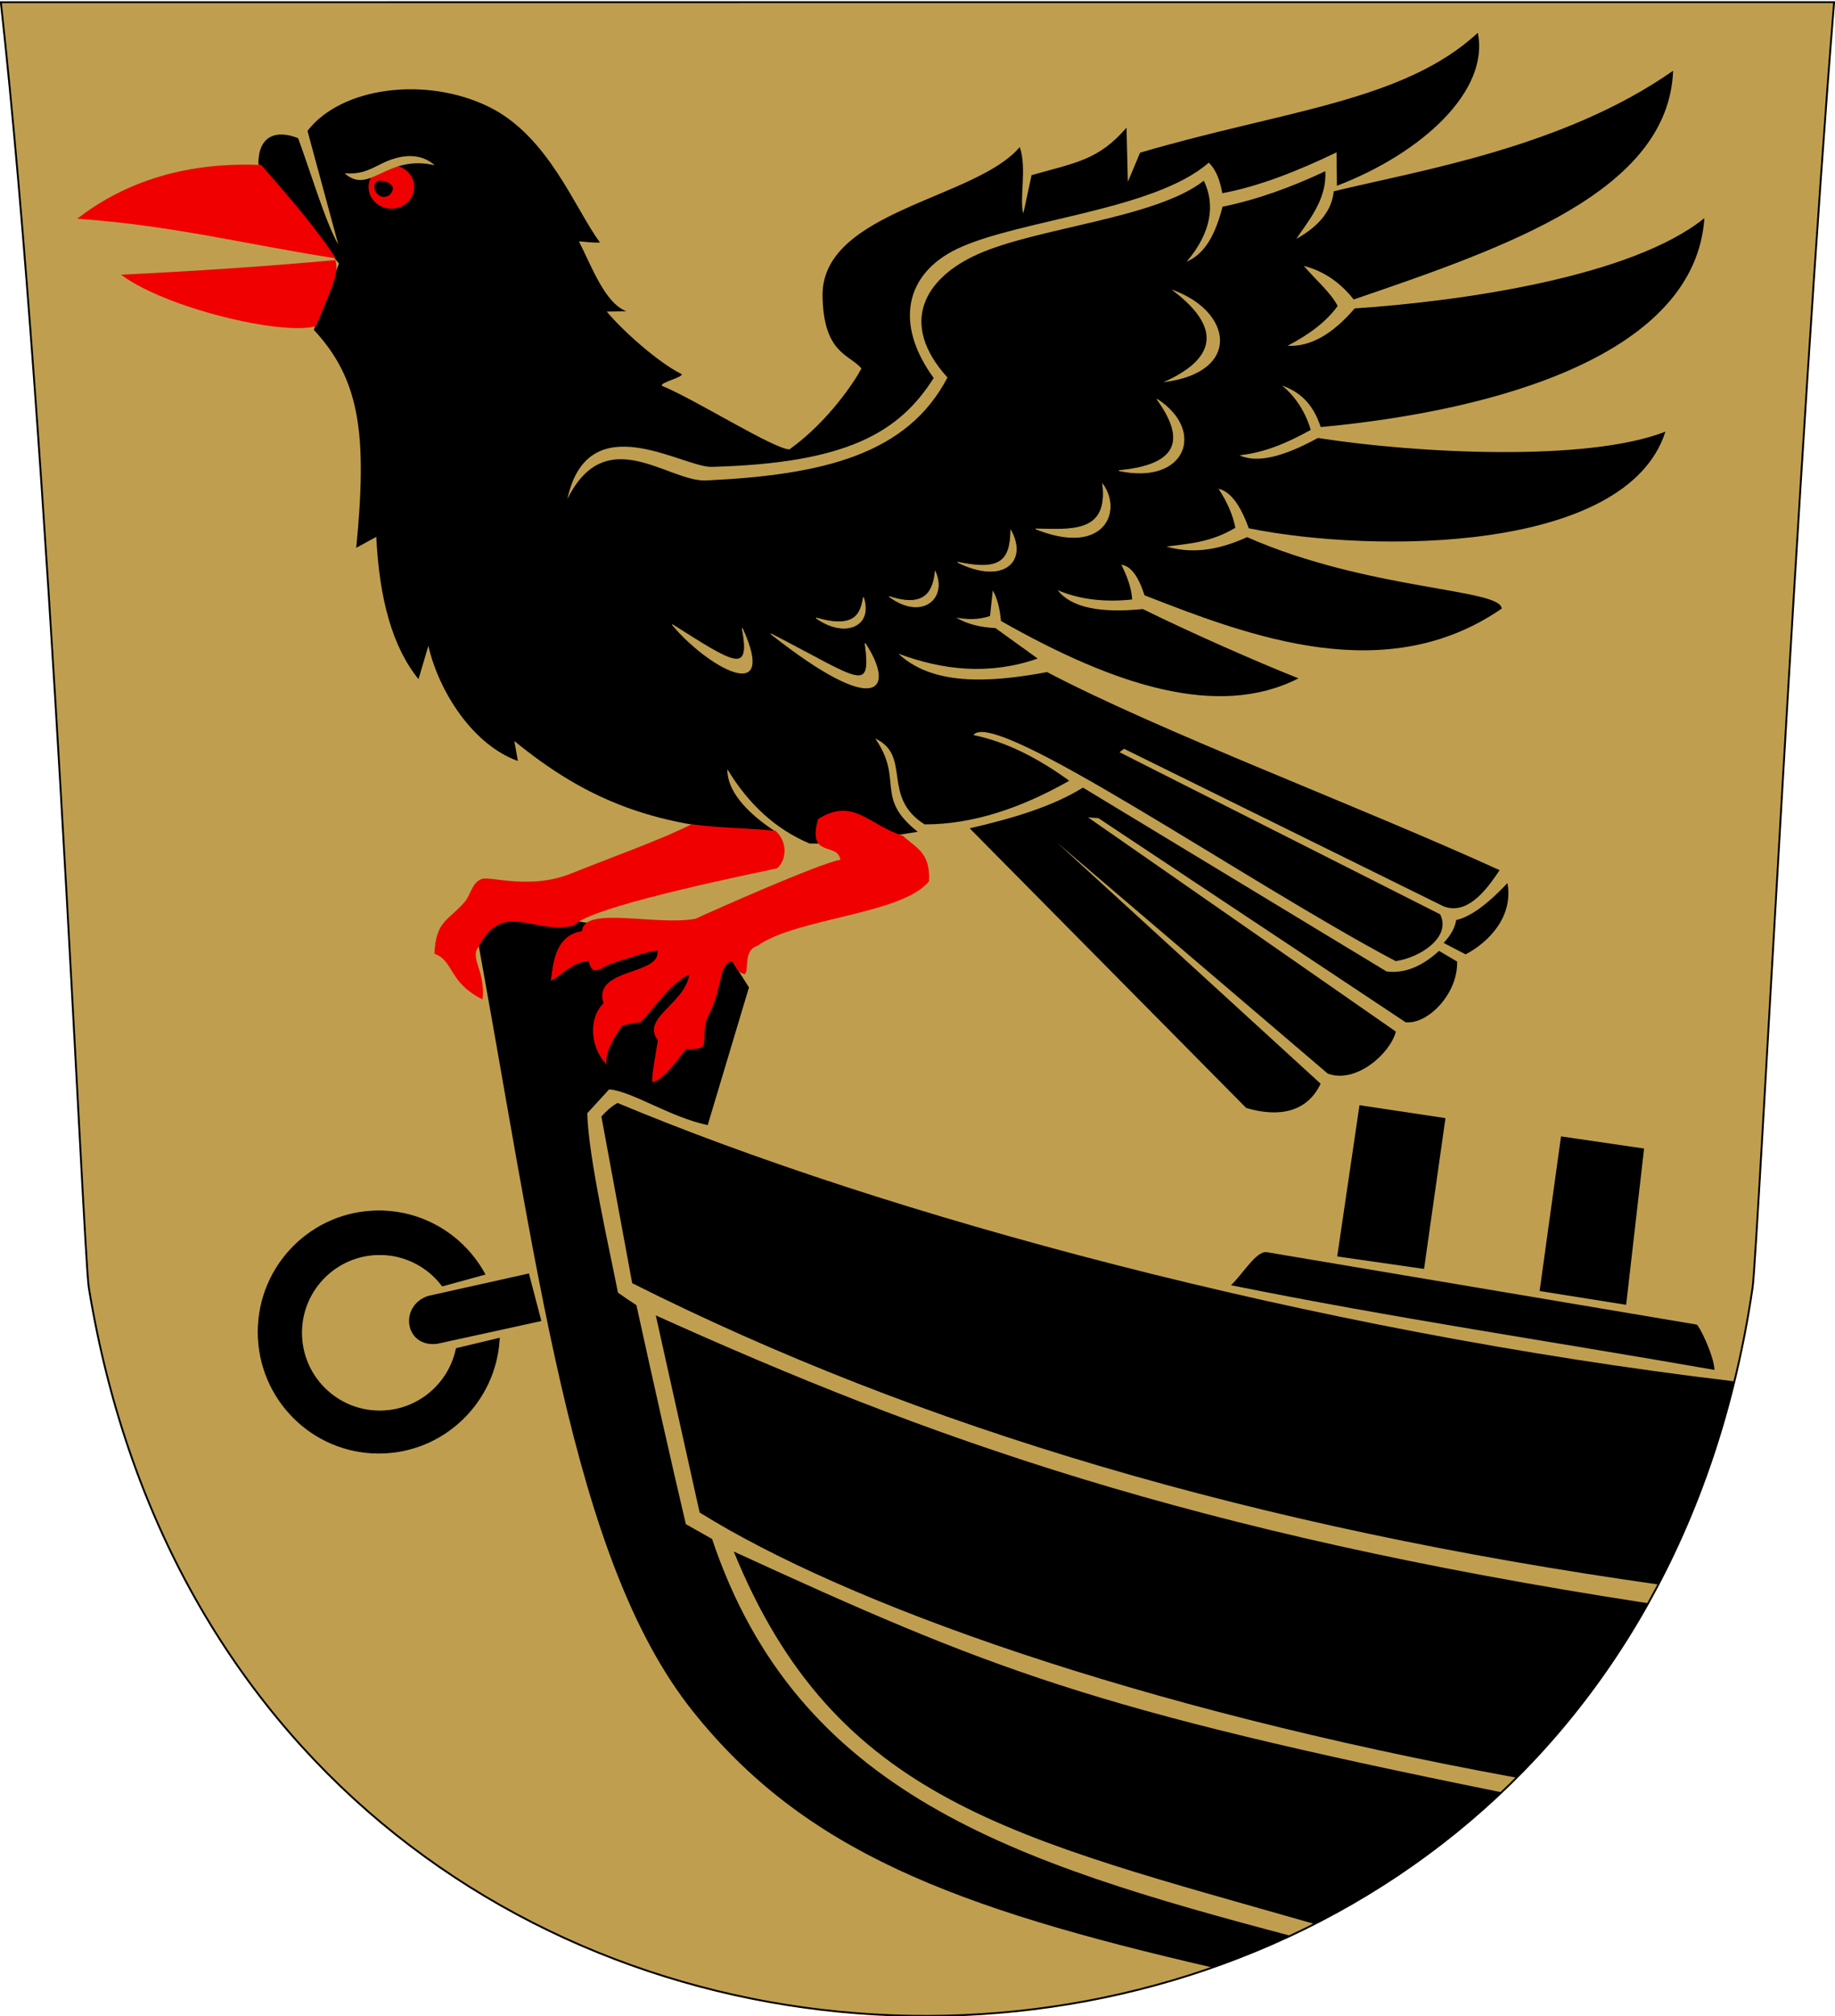
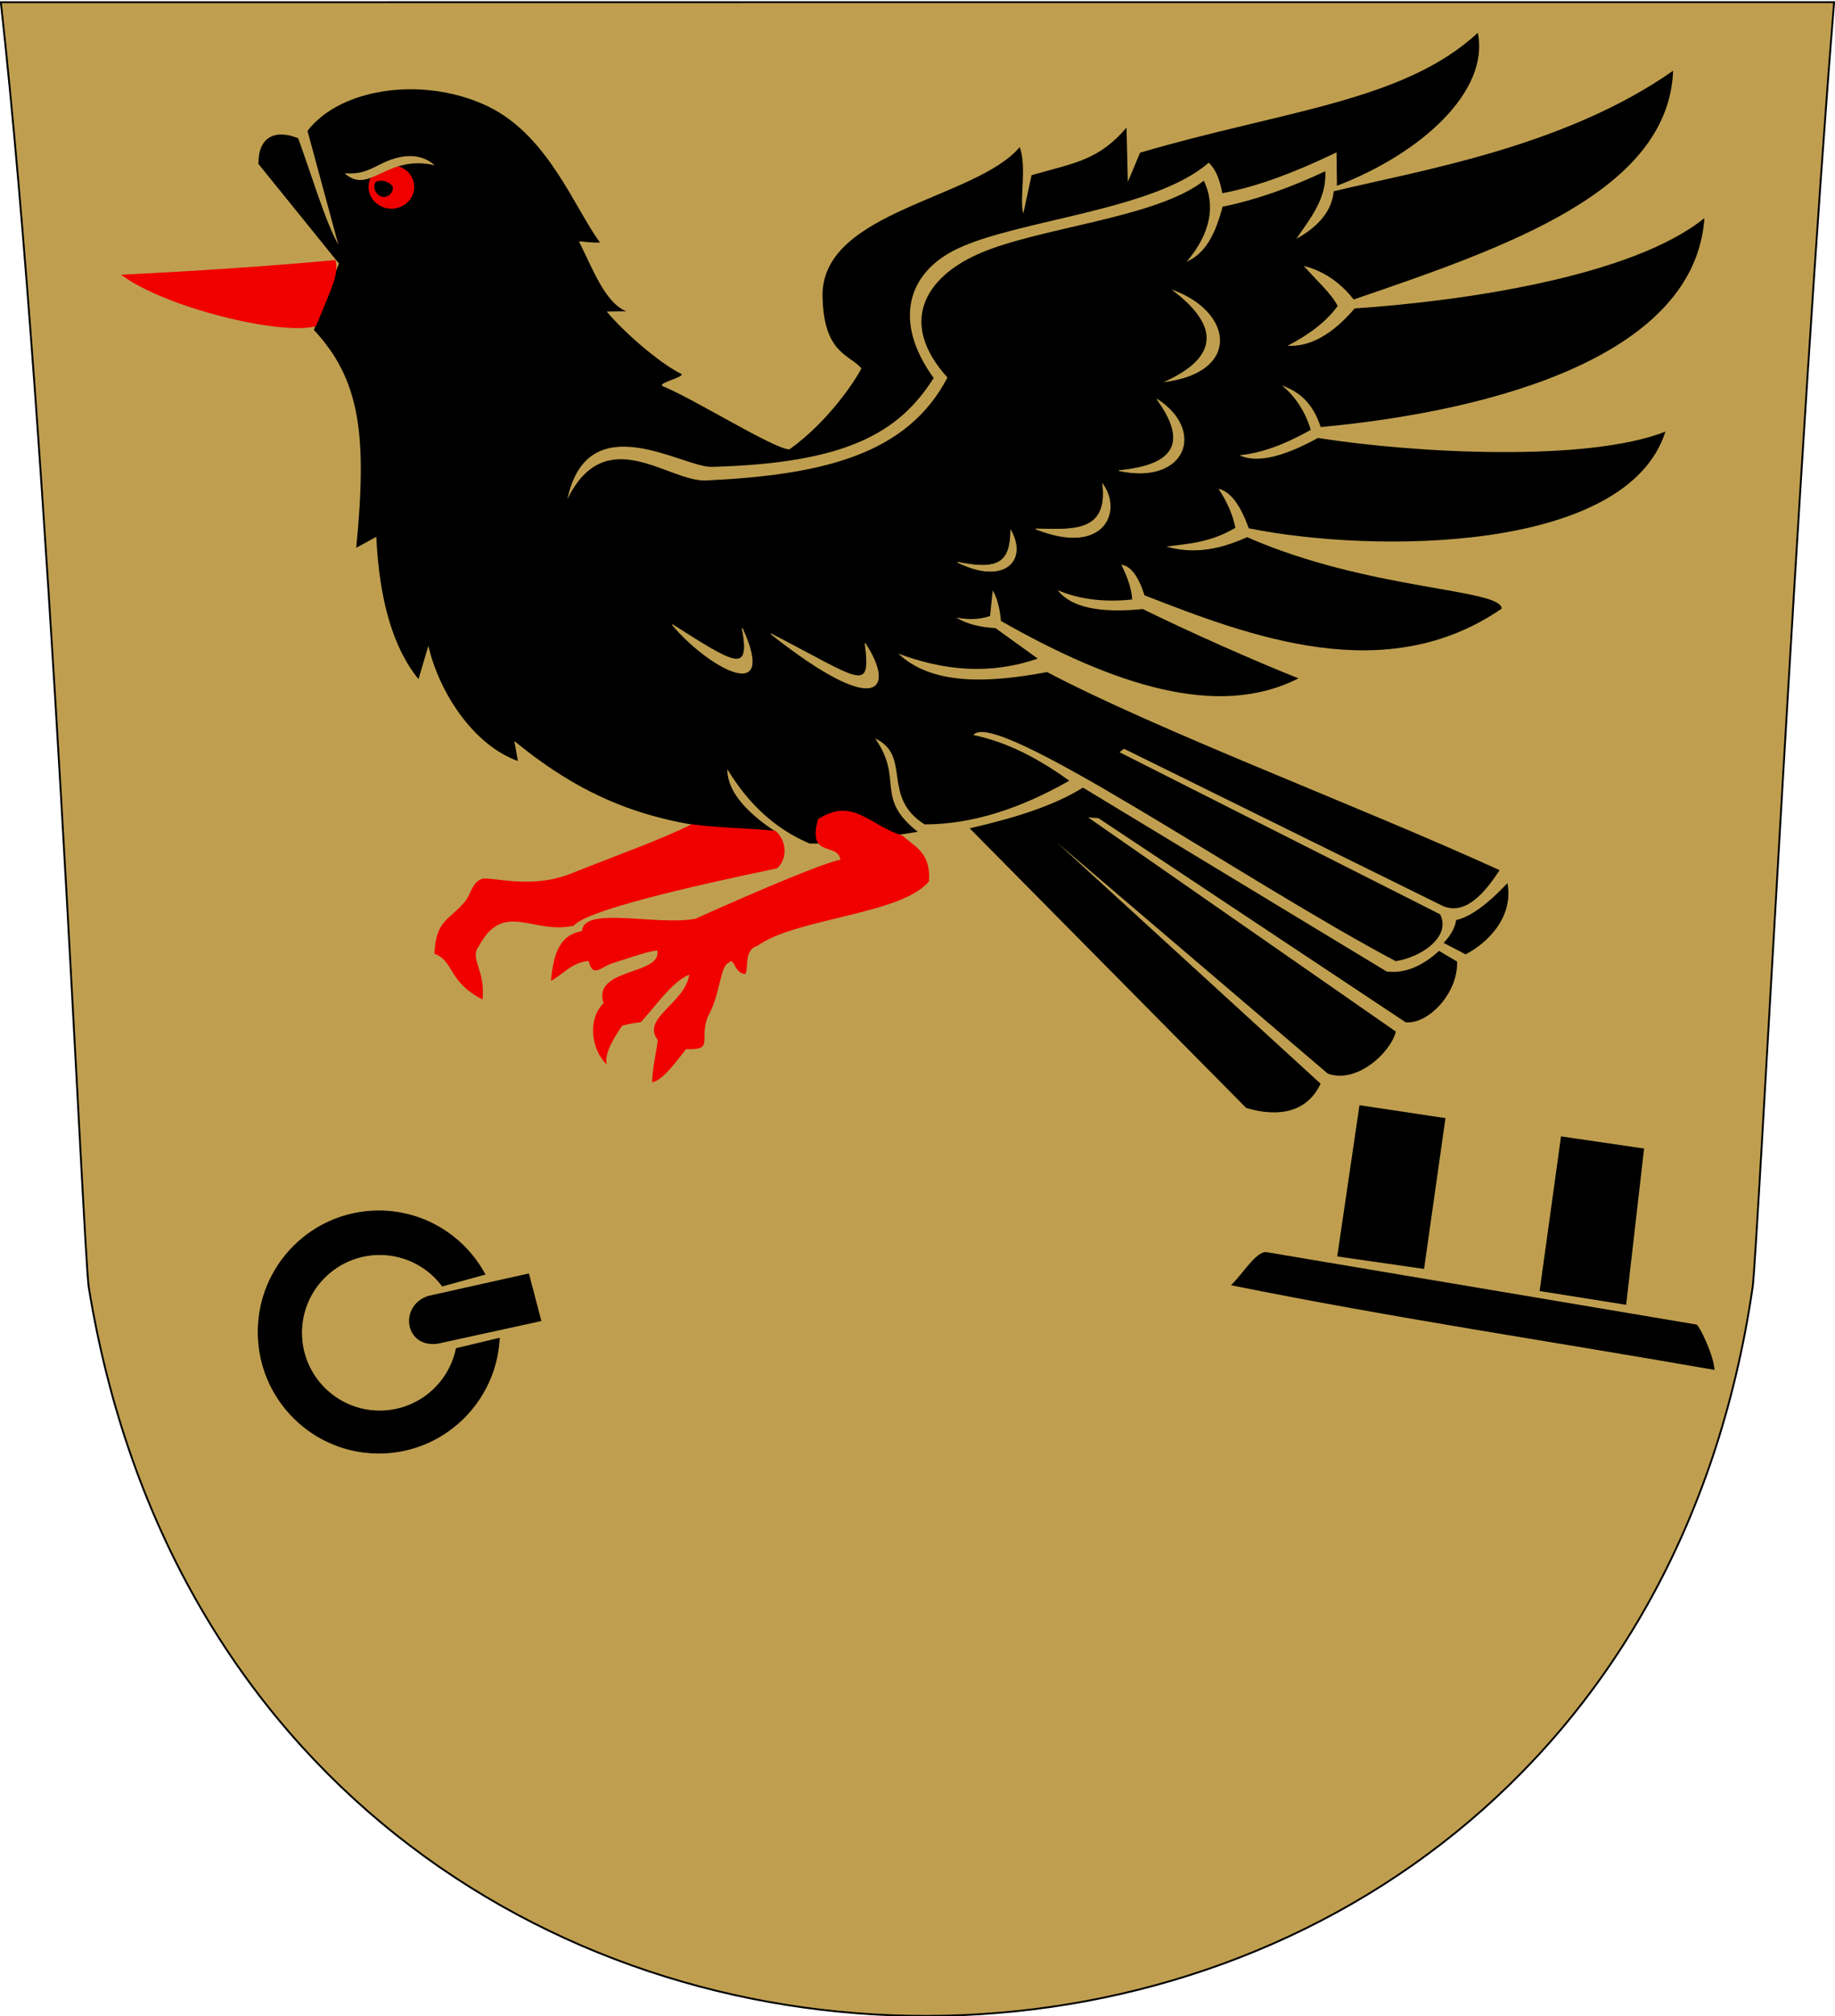
<svg xmlns="http://www.w3.org/2000/svg" xml:space="preserve" width="500px" height="549px" shape-rendering="geometricPrecision" text-rendering="geometricPrecision" image-rendering="optimizeQuality" fill-rule="evenodd" clip-rule="evenodd" viewBox="0 0 500 549" version="1.0">
  <g id="Layer_x0020_1">
    <path id="path1937" fill="#BF9F4F" stroke="black" stroke-width="0.51" d="M0.223 0.598l499.536 -0.014c-9.504,116.654 -20.91,341.112 -22.196,349.927 -38.463,263.658 -409.961,265.523 -453.361,0.17 -1.513,-9.254 -10.692,-230.683 -23.979,-350.083z" />
-     <path fill="black" d="M451.929 431.498c8.748,-16.671 15.764,-35.113 20.68,-55.322 -116.33,-13.82 -231.967,-45.551 -304.34,-75.818 -1.468,0.813 -2.937,2.04 -4.406,3.682l8.396 45.4c78.396,39.379 169.755,66.523 279.67,82.057zm-2.77 5.117c-10.044,17.993 -22.152,33.83 -35.83,47.508 -104.105,-19.035 -182.889,-47.436 -222.695,-72.238l-11.943 -53.672c73.899,33.326 145.766,59.219 270.468,78.402zm-39.911 51.482c-15.369,14.567 -32.577,26.526 -50.97,35.87 -82.17,-23.534 -130.599,-33.4 -158.343,-101.45 70.091,32.152 97.242,42.963 209.313,65.58zm-222.373 -73.043l7.152 4.042c23.247,69.287 81.958,88.05 157.677,108.076 -6.939,3.244 -14.031,6.127 -21.243,8.648 -70.912,-16.351 -111.399,-31.877 -141.685,-69.811 -33.33,-41.748 -42.142,-121.392 -60.41,-219.812l68.339 11.061 7.371 11.638 -11.243 37.501c-10.3,-2.189 -20.608,-9.232 -26.856,-9.735l-5.959 6.507c0.292,11.955 6.107,37.266 8.36,48.84 1.56,1.13 3.237,2.265 5.028,3.405 4.944,22.47 9.357,42.143 13.47,59.64" />
    <path fill="black" d="M345.012 340.971l117.279 19.738c0.637,0.107 4.685,8.264 4.879,12.347 -43.921,-7.688 -87.531,-14.131 -131.762,-23.062 3.201,-3.008 6.726,-9.147 9.604,-9.023z" />
    <polygon fill="black" points="370.43,300.971 393.861,304.491 388.027,345.56 364.362,342.157 " />
    <polygon fill="black" points="425.345,309.46 447.98,312.772 443.094,355.332 419.513,351.578 " />
    <path fill="black" stroke="black" stroke-width="0.216" d="M124.328 367.236c-1.986,9.702 -10.572,17.003 -20.86,17.003 -11.758,0 -21.293,-9.535 -21.293,-21.293 0,-11.758 9.535,-21.293 21.293,-21.293 6.981,0 13.179,3.362 17.062,8.554l11.602 -3.191c-5.568,-10.281 -16.428,-17.263 -28.909,-17.263 -18.155,0 -32.879,14.771 -32.879,32.984 0,18.213 14.724,32.983 32.879,32.983 17.587,0 31.954,-13.862 32.835,-31.287l-11.73 2.803z" />
    <path fill="black" d="M116.689 352.899l27.428 -6.113 3.396 12.961 -28.35 6.195c-8.959,1.126 -10.515,-10.431 -2.473,-13.043z" />
    <path fill="black" d="M408.608 236.965c-38.79,-17.68 -92.554,-37.776 -123.296,-53.942 -16.546,3.099 -31.457,3.501 -40.53,-5.021 12.284,4.581 24.866,5.883 37.979,1.342l-11.511 -8.291c-3.931,-0.234 -7.602,-0.986 -10.702,-2.877 2.761,0.484 5.626,0.76 9.221,-0.42l0.733 -6.964c1.163,1.943 1.911,4.714 2.245,8.316 30.729,17.433 59.062,26.824 81.06,15.625 -12.583,-5.019 -29.83,-12.683 -42.413,-18.869 -11.881,1.191 -19.615,-0.521 -23.202,-5.135 5.938,2.5 12.704,3.341 20.301,2.525 -0.154,-2.736 -1.137,-5.886 -2.948,-9.45 2.52,0.281 4.624,3.05 6.315,8.307 29.087,11.377 65.892,25.25 97.315,3.636 -0.083,-5.492 -36.333,-4.937 -69.377,-19.471 -8.728,4.017 -15.744,4.353 -21.982,2.564 5.748,-0.765 11.911,-1.013 18.802,-5.107 -0.705,-3.54 -2.24,-7.08 -4.603,-10.62 3.164,0.682 5.914,4.267 8.249,10.754 33.949,6.861 102.929,6.803 113.529,-26.317 -21.242,8.306 -67.624,5.957 -94.7,1.72 -9.615,5.303 -16.743,6.874 -21.382,4.714 6.272,-0.646 12.336,-2.95 19.438,-6.913 -1.351,-4.73 -4.23,-9.227 -7.86,-12.091 4.613,1.597 8.448,4.748 10.574,11.322 48.317,-4.496 102.027,-19.834 104.551,-56.899 -19.76,15.981 -65.963,22.627 -95.288,24.589 -6.102,7.123 -12.205,10.516 -18.306,10.177 6.213,-3.198 10.767,-6.812 13.663,-10.839 -1.829,-3.641 -6.145,-7.282 -9.217,-10.923 5.357,1.392 9.884,4.443 13.583,9.152 41.972,-14.335 85.758,-29.541 87.046,-62.299 -29.792,20.907 -69.537,27.258 -92.48,32.836 -0.495,5.146 -3.892,9.463 -10.191,12.951 3.252,-4.896 8.37,-10.724 7.891,-18.419 -9.226,4.363 -18.763,7.793 -27.989,9.669 -1.917,7.275 -4.561,12.683 -9.795,14.982 6.848,-8.031 7.788,-15.697 4.686,-22.068 -13,10.263 -45.297,12.706 -61.657,20.05 -14.23,6.388 -21.706,18.604 -8.195,33.547 -10.943,20.944 -33.842,26.536 -65.745,28.033 -10.289,0.483 -27.282,-16.237 -37.822,5.076 5.597,-25.942 31.406,-8.57 39.337,-8.779 36.678,-0.967 51.002,-9.268 60.481,-24.2 -10.927,-14.989 -7.536,-28.48 6.36,-35.152 16.507,-7.925 53.776,-10.462 68.594,-23.495 2.27,2.254 3.084,5.236 3.69,8.323 9.906,-1.839 20.382,-5.959 31.118,-11.115l0.107 9.096c23.068,-8.824 41.648,-25.801 38.387,-41.662 -20.217,18.757 -52.972,21.157 -92.023,32.653l-3.331 7.936 -0.363 -14.753c-7.609,8.81 -13.733,9.501 -25.872,12.936l-2.242 10.437c-1.157,-3.814 1.038,-12.465 -0.982,-18.096 -11.896,14.141 -53.494,17.296 -53.736,40.147 0.133,16.273 7.502,16.303 10.599,20.161 -1.595,3.072 -8.777,14.266 -19.607,22.024 -4.118,-0.005 -25.936,-13.735 -34.697,-17.288 -0.996,-0.855 6.237,-2.46 5.25,-3.248 -6.345,-3.14 -16.03,-11.798 -20.332,-16.985l5.339 -0.09c-5.866,-2.238 -9.398,-12.133 -12.93,-19.038 1.278,0.051 3.913,0.462 5.745,0.309 -6.842,-9.175 -14.027,-29.026 -30.369,-36.987 -17.066,-8.314 -40.088,-5.414 -49.336,6.59l8.394 30.946c-3.44,-5.918 -7.502,-19.611 -10.943,-28.949 -6.183,-2.481 -10.866,-0.478 -10.827,6.997l21.95 27.132 -6.844 18.065c12.621,13.556 14.581,28.588 11.548,59.356l5.471 -2.99c0.826,17.098 4.453,30.056 11.503,38.754l2.683 -9.074c2.961,12.777 12.303,27.039 24.396,31.358l-0.962 -5.442c19.236,15.75 38.654,24.267 71.201,24.698 -8.516,-5.596 -13.258,-11.44 -13.17,-17.035 5.817,9.657 13.294,16.412 22.429,20.264 9.617,0.127 20.169,-1.758 29.471,-3.201 -11.96,-9.406 -3.708,-14.148 -11.626,-25.42 10.093,4.692 1.529,15.914 13.488,23.404 13.136,0.001 26.273,-4.429 39.41,-11.89 -8.331,-6.025 -16.96,-10.56 -26.121,-12.438 5.625,-7.673 73.881,39.764 115.055,61.57 6.53,-0.933 15.237,-6.427 12.127,-12.749l-87.38 -44.156 1.244 -0.933 87.069 42.913c6.018,2.311 11.102,-3.464 15.255,-9.86zm2.143 3.521c1.678,9.25 -5.247,16.184 -11.398,19.409l-6 -3.12c1.97,-2.073 3.109,-4.147 3.421,-6.219 3.83,-0.869 8.489,-4.226 13.977,-10.07zm-13.714 21.372c0.233,8.874 -8.102,17.207 -14.05,16.518l-83.696 -55.581 -2.807 -0.2 83.857 58.328c-1.482,5.903 -10.771,14.268 -18.54,11.455l-73.901 -63.031 71.936 65.767c-3.719,7.915 -11.616,9.202 -20.284,6.597l-75.331 -76.138c11.638,-2.685 22.55,-5.915 30.868,-11.091l82.716 50.065c4.768,0.622 9.536,-1.244 14.304,-5.597l4.928 2.906z" />
    <path fill="#BF9F4F" d="M316.994 104.086c11.881,-5.227 18.179,-13.364 2.199,-25.258 16.799,5.861 19.228,22.669 -2.199,25.258z" />
    <path fill="#BF9F4F" stroke="#BF9F4F" stroke-width="0.216" d="M304.884 128.158c16.712,-1.537 18.084,-8.809 10.401,-19.426 13.307,8.595 7.66,23.331 -10.401,19.426z" />
    <path fill="#BF9F4F" stroke="#BF9F4F" stroke-width="0.216" d="M282.226 144.041c9.926,0.213 19.801,1.159 18.255,-12.156 5.342,7.45 0.257,19.54 -18.255,12.156z" />
    <path fill="#BF9F4F" stroke="#BF9F4F" stroke-width="0.216" d="M260.933 153.102c11.498,2.429 14.34,-0.242 14.505,-8.637 4.62,8.372 -2.064,14.819 -14.505,8.637z" />
-     <path fill="#BF9F4F" stroke="#BF9F4F" stroke-width="0.216" d="M242.304 162.455c10.098,3.362 11.985,-1.816 12.54,-6.79 3.257,7.382 -3.741,13.296 -12.54,6.79z" />
-     <path fill="#BF9F4F" stroke="#BF9F4F" stroke-width="0.216" d="M222.372 168.285c10.875,3.185 12.198,-1.446 12.887,-5.608 2.653,7.946 -5.157,11.148 -12.887,5.608z" />
    <path fill="#BF9F4F" stroke="#BF9F4F" stroke-width="0.216" d="M183.188 170.093c16.905,10.693 21.474,13.854 19.054,0.985 9.96,21.783 -9.998,9.984 -19.054,-0.985z" />
    <path fill="#BF9F4F" stroke="#BF9F4F" stroke-width="0.216" d="M210.045 172.602c24.023,12.315 27.587,16.816 25.677,2.597 8.216,12.516 3.628,20.532 -25.677,-2.597z" />
-     <path fill="#F00000" d="M21.03 59.574c25.656,1.724 46.959,7.18 70.438,10.769 -4.384,-7.001 -12.792,-16.856 -20.29,-25.412 -22.334,-0.974 -38.608,5.668 -50.148,14.642z" />
    <path fill="#F00000" d="M32.967 74.808c19.473,-0.939 38.947,-2.215 58.421,-3.984 0.988,3.616 -0.584,6.516 -5.293,18.004 -9.137,2.627 -40.818,-4.854 -53.128,-14.02z" />
    <path fill="#F00000" d="M165.353 289.926c-1.007,-3.13 2.997,-8.92 4.219,-10.639 0.527,-0.099 2.762,-0.71 4.979,-0.898 3.385,-3.423 8.447,-11.06 13.264,-12.979 -1.237,7.953 -13.213,11.818 -8.579,17.833 -0.29,2.607 -1.615,8.484 -1.514,11.488 3.118,-0.565 7.248,-6.629 9.214,-9.03 7.797,0.266 3.419,-2.288 5.91,-8.791 3.687,-6.597 3.209,-13.848 5.798,-14.782 1.456,-1.575 1.298,2.758 4.326,3.14 1.181,-0.982 -0.513,-6.573 3.398,-7.694 10.543,-7.577 39.372,-8.531 46.762,-17.564 0.505,-7.936 -3.813,-9.308 -7.119,-12.408 -9.297,-2.911 -13.5,-10.602 -23.107,-4.552 -2.99,10.861 5.237,6.134 6.095,11.068 -6.037,1.106 -34.984,13.995 -39.469,16.073 -10.718,2.025 -30.517,-3.627 -30.938,3.374 -7.265,1.158 -7.863,8.559 -8.497,13.509 2.406,-0.924 5.762,-5.175 10.295,-5.363 1.172,4.783 3.353,1.578 6.443,0.621 4.257,-1.318 8.808,-3.045 12.253,-3.53 1.422,6.846 -17.849,4.695 -14.63,14.379 -4.4,4.357 -3.447,12.532 0.895,16.746z" />
    <path fill="#F00000" d="M131.477 272.171c0.869,-7.877 -3.548,-11.091 -1.123,-14.304 6.849,-12.919 14.639,-3.279 25.961,-5.772 3.504,-4.211 31.384,-10.588 55.353,-15.62 2.325,-1.704 3.387,-6.816 -0.341,-10.214 -7.777,-0.807 -13.887,-0.665 -22.907,-1.782 -8.426,4.225 -19.946,8.268 -32.999,13.473 -10.596,4.225 -21.103,0.839 -23.943,1.339 -2.886,0.873 -3.142,4.303 -4.856,6.314 -4.355,5.11 -7.891,5.032 -8.247,14.121 5.404,1.972 3.655,7.676 13.101,12.446z" />
    <ellipse fill="#F00000" cx="106.647" cy="50.912" rx="6.219" ry="5.916" />
    <path fill="#BF9F4F" d="M118.464 45.011c-13.268,-3.109 -17.725,8.292 -24.566,2.177 3.832,0.295 6.077,-0.568 9.329,-2.251 3.639,-1.882 10.122,-4.418 15.237,0.074z" />
    <path fill="black" d="M103.149 53.132c-1.242,-0.943 -1.431,-2.674 -0.855,-3.433 0.576,-0.759 2.754,-0.61 3.996,0.333 1.242,0.943 0.729,1.973 0.152,2.731 -0.576,0.759 -2.051,1.312 -3.293,0.369z" />
  </g>
</svg>